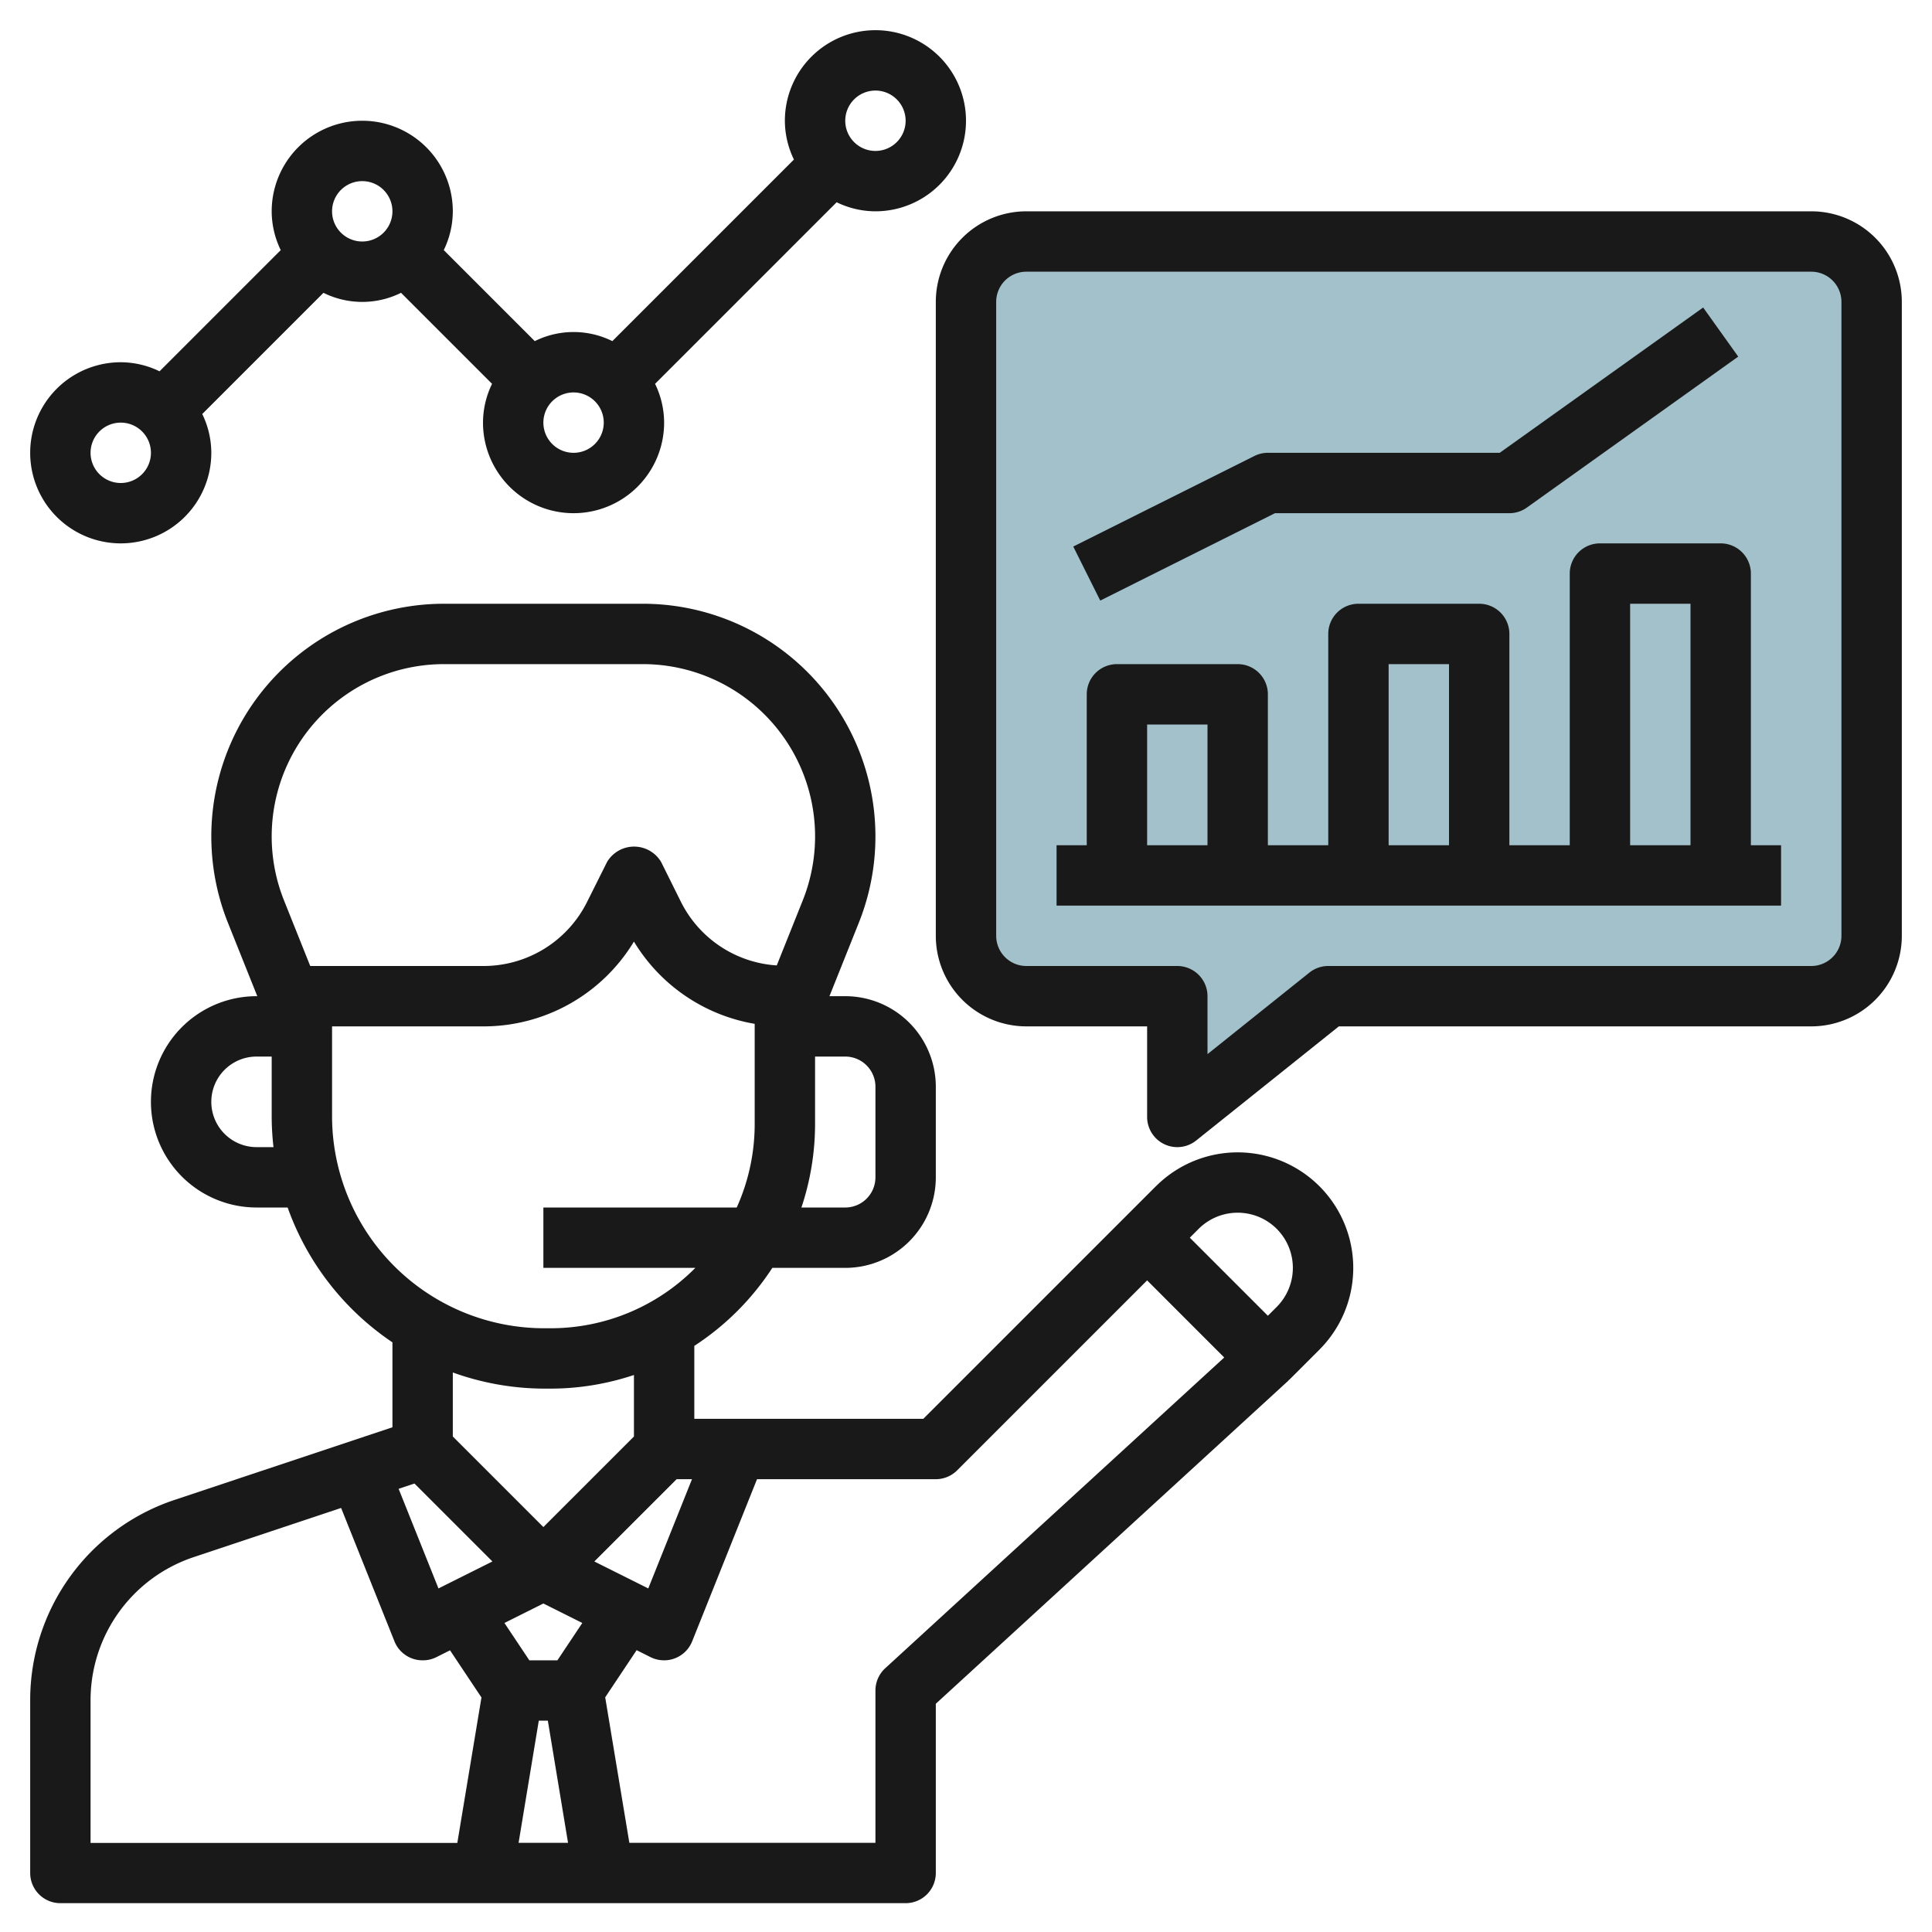
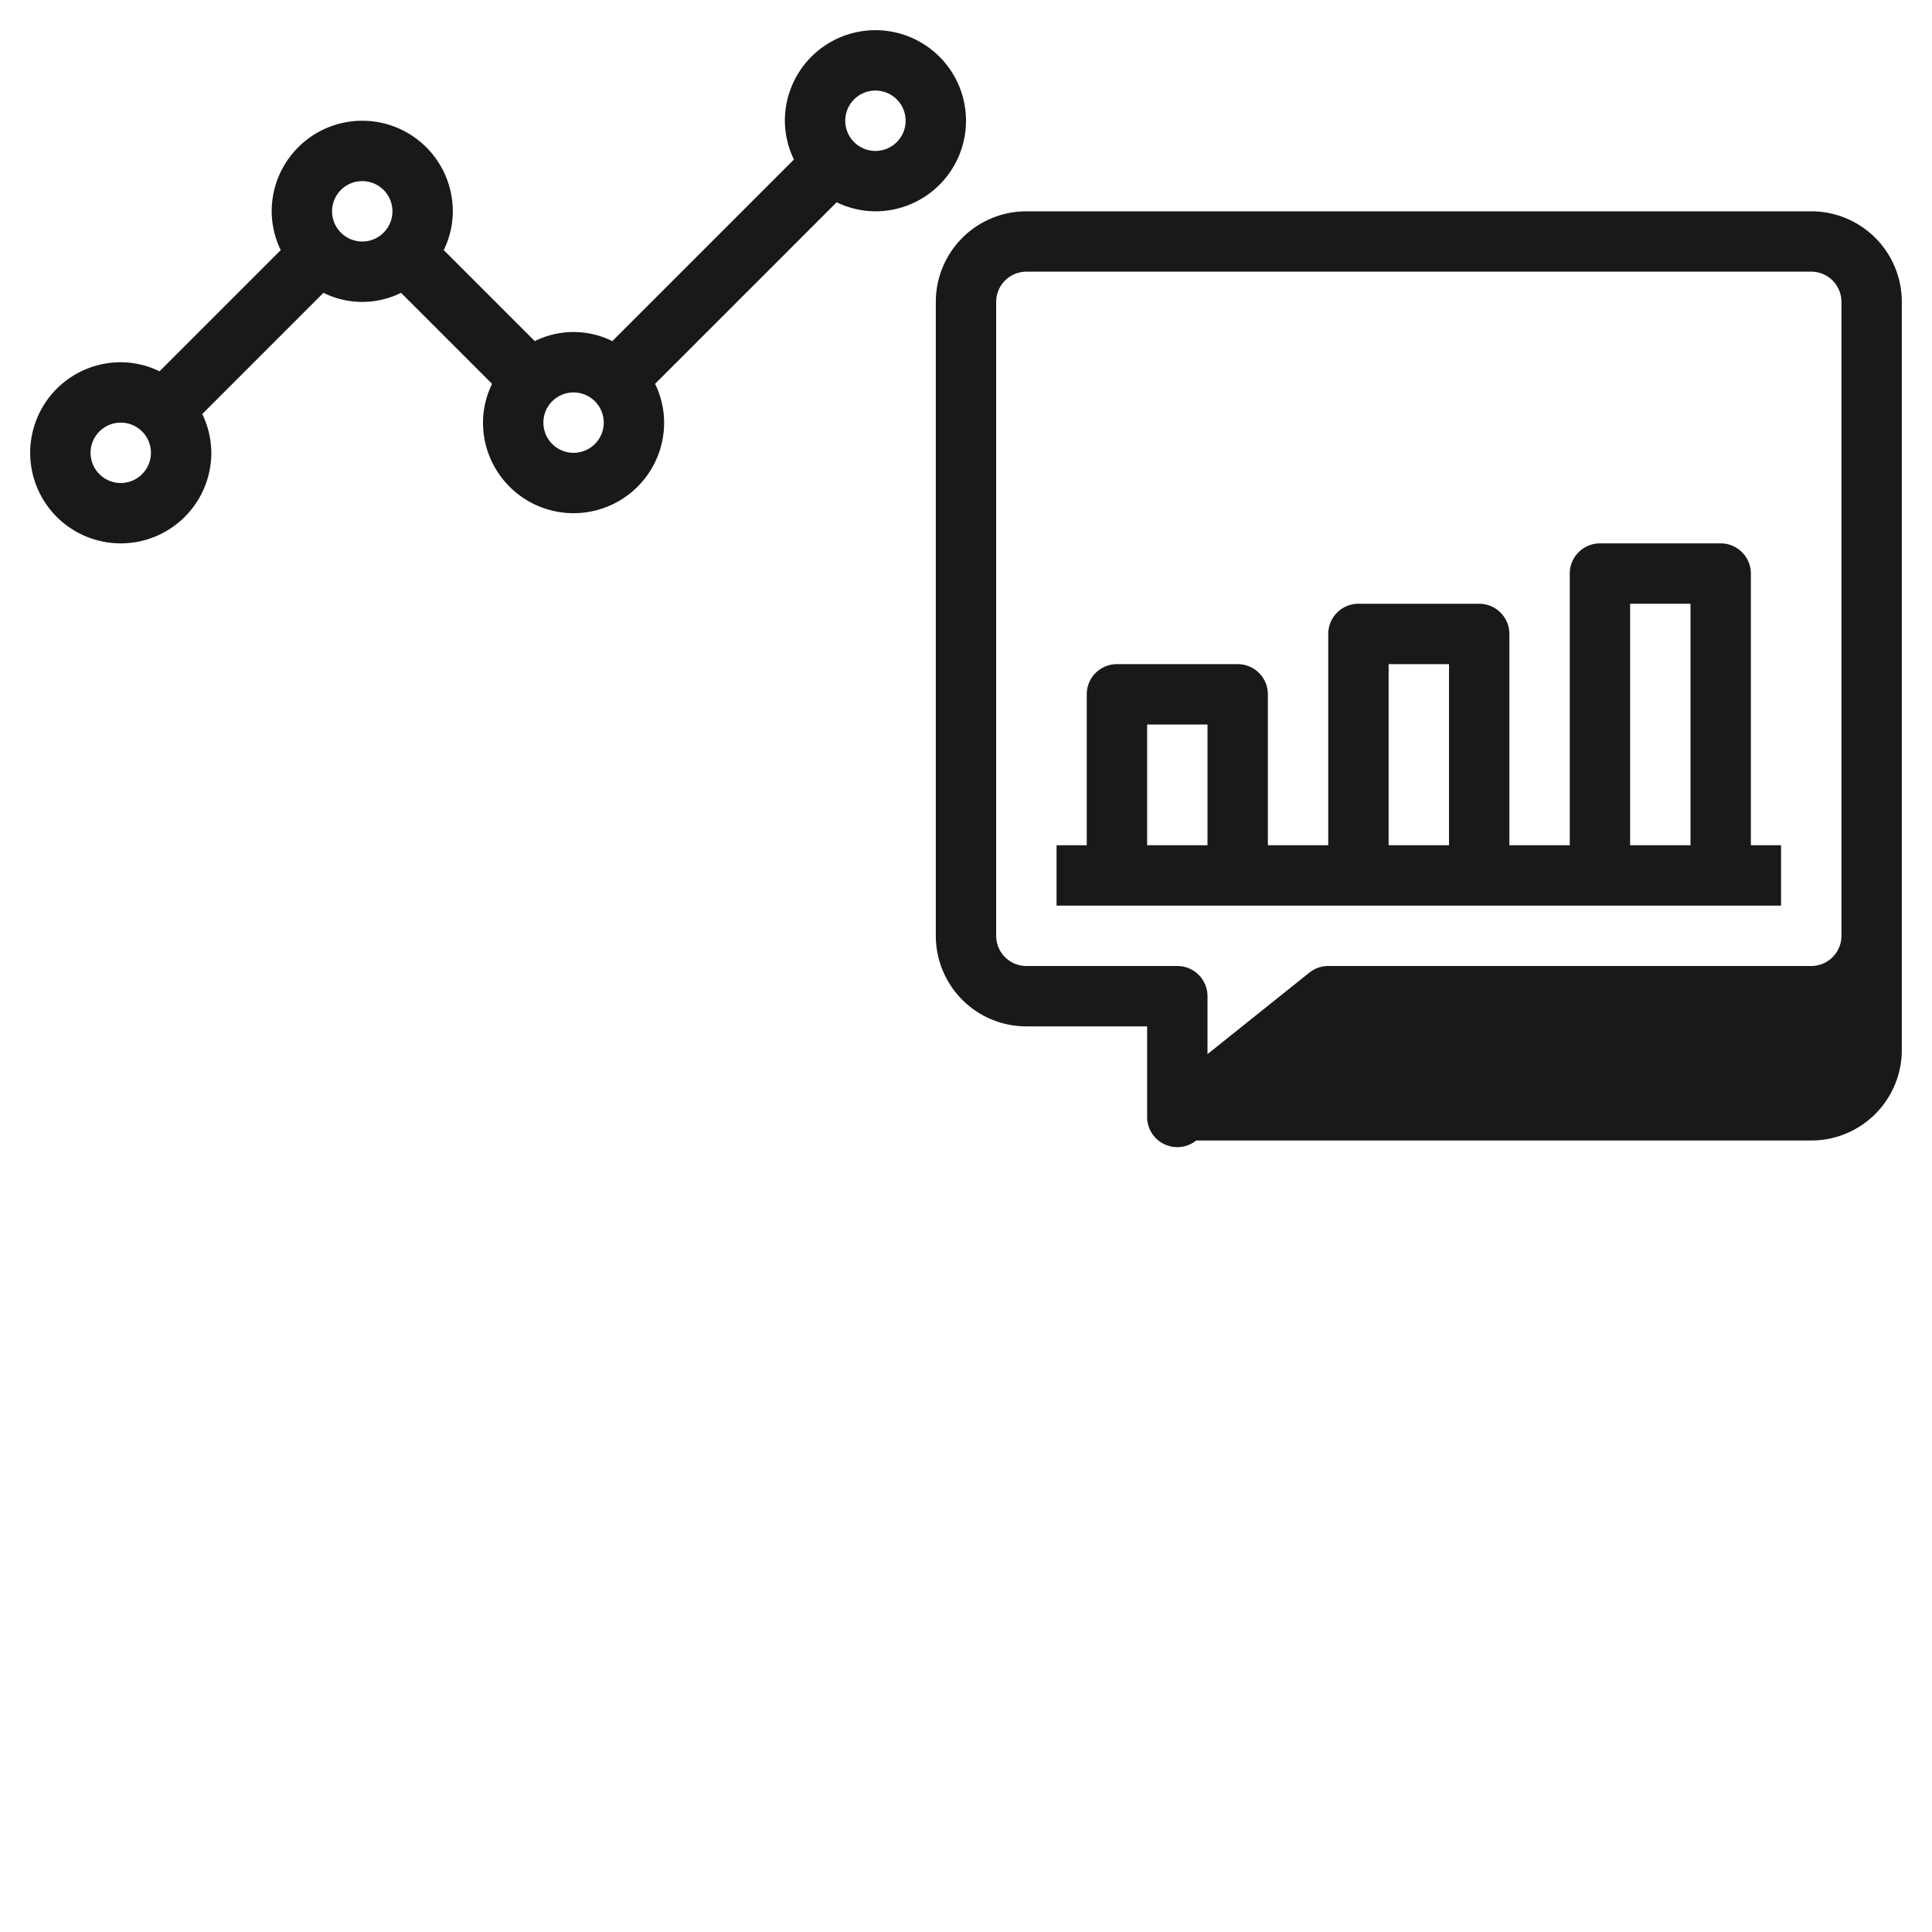
<svg xmlns="http://www.w3.org/2000/svg" id="Layer_3" data-name="Layer 3" viewBox="0 0 64 64" width="512" height="512">
-   <path d="M32,31V10a2,2,0,0,1,2-2H60a2,2,0,0,1,2,2V31a2,2,0,0,1-2,2H44l-5,4V33H34A2,2,0,0,1,32,31Z" style="fill:#a3c1ca" />
-   <path d="M60,7H34a3,3,0,0,0-3,3V31a3,3,0,0,0,3,3h4v3a1,1,0,0,0,1.625.781L44.351,34H60a3,3,0,0,0,3-3V10A3,3,0,0,0,60,7Zm1,24a1,1,0,0,1-1,1H44a1,1,0,0,0-.625.219L40,34.919V33a1,1,0,0,0-1-1H34a1,1,0,0,1-1-1V10a1,1,0,0,1,1-1H60a1,1,0,0,1,1,1Z" style="fill:#191919" />
+   <path d="M60,7H34a3,3,0,0,0-3,3V31a3,3,0,0,0,3,3h4v3a1,1,0,0,0,1.625.781H60a3,3,0,0,0,3-3V10A3,3,0,0,0,60,7Zm1,24a1,1,0,0,1-1,1H44a1,1,0,0,0-.625.219L40,34.919V33a1,1,0,0,0-1-1H34a1,1,0,0,1-1-1V10a1,1,0,0,1,1-1H60a1,1,0,0,1,1,1Z" style="fill:#191919" />
  <path d="M58,19a1,1,0,0,0-1-1H53a1,1,0,0,0-1,1v9H50V21a1,1,0,0,0-1-1H45a1,1,0,0,0-1,1v7H42V23a1,1,0,0,0-1-1H37a1,1,0,0,0-1,1v5H35v2H59V28H58Zm-4,1h2v8H54Zm-8,2h2v6H46Zm-8,2h2v4H38Z" style="fill:#191919" />
-   <path d="M42.236,17H50a.994.994,0,0,0,.581-.187l7-5-1.162-1.626L49.68,15H42a1,1,0,0,0-.447.105l-6,3,.894,1.79Z" style="fill:#191919" />
  <path d="M4,18a3,3,0,0,0,3-3,2.951,2.951,0,0,0-.3-1.285L10.715,9.7a2.893,2.893,0,0,0,2.57,0L16.3,12.715A2.951,2.951,0,0,0,16,14a3,3,0,0,0,6,0,2.951,2.951,0,0,0-.3-1.285L27.715,6.7A2.951,2.951,0,0,0,29,7a3,3,0,1,0-3-3,2.951,2.951,0,0,0,.3,1.285L20.285,11.3a2.893,2.893,0,0,0-2.57,0L14.7,8.285A2.951,2.951,0,0,0,15,7,3,3,0,0,0,9,7a2.951,2.951,0,0,0,.3,1.285L5.285,12.3A2.951,2.951,0,0,0,4,12a3,3,0,0,0,0,6ZM29,3a1,1,0,1,1-1,1A1,1,0,0,1,29,3ZM20,14a1,1,0,1,1-1-1A1,1,0,0,1,20,14ZM12,6a1,1,0,1,1-1,1A1,1,0,0,1,12,6ZM4,14a1,1,0,1,1-1,1A1,1,0,0,1,4,14Z" style="fill:#191919" />
-   <path d="M38.293,39.293l-1,1L30.586,47H23V44.584A8.815,8.815,0,0,0,25.584,42H28a3,3,0,0,0,3-3V36a3,3,0,0,0-3-3h-.523l.971-2.429A7.707,7.707,0,0,0,21.292,20H14.708A7.708,7.708,0,0,0,7.551,30.57L8.523,33H8.5a3.5,3.5,0,0,0,0,7H9.528A9.043,9.043,0,0,0,13,44.467V47.28L5.787,49.685A6.987,6.987,0,0,0,1,56.324v5.721a1,1,0,0,0,1,1H30a1,1,0,0,0,1-1V56.439l11.676-10.7c.011-.01.015-.025.026-.035l.005.005,1-1a3.828,3.828,0,0,0-5.414-5.414Zm4,1.414a1.831,1.831,0,0,1,0,2.586L42,43.586,39.414,41l.293-.293A1.831,1.831,0,0,1,42.293,40.707ZM13.73,49.144l2.582,2.582-1.787.893-1.32-3.3ZM17.848,57h.3l.669,4.045H17.179Zm.617-2h-.93l-.825-1.237L18,53.118l1.29.645Zm3.01-2.381-1.787-.893L22.414,49h.509ZM28,35a1,1,0,0,1,1,1v3a1,1,0,0,1-1,1H26.548A8.725,8.725,0,0,0,27,37.24V35ZM14.708,22h6.584a5.707,5.707,0,0,1,5.3,7.828l-.861,2.153a3.822,3.822,0,0,1-3.177-2.112L21.9,28.553a1.042,1.042,0,0,0-1.79,0l-.658,1.316A3.832,3.832,0,0,1,16,32H10.277l-.869-2.173A5.708,5.708,0,0,1,14.708,22ZM8.5,38a1.5,1.5,0,0,1,0-3H9v2a8.988,8.988,0,0,0,.06,1ZM11,37V34h5a5.817,5.817,0,0,0,5-2.809,5.811,5.811,0,0,0,4,2.725V37.24A6.717,6.717,0,0,1,24.405,40H18v2h5.034a6.738,6.738,0,0,1-4.794,2h-.2A7.03,7.03,0,0,1,11,37Zm7.039,9h.2A8.725,8.725,0,0,0,21,45.548v2.038l-3,3-3-3V45.465A9.007,9.007,0,0,0,18.039,46ZM3,56.324a4.994,4.994,0,0,1,3.419-4.743L11.3,49.953l1.767,4.418a1,1,0,0,0,.574.564A.987.987,0,0,0,14,55a1,1,0,0,0,.447-.1l.461-.231,1.041,1.562-.8,4.819H3Zm26.324-1.061A1,1,0,0,0,29,56v5.045H20.848l-.8-4.819,1.041-1.562.461.231A1,1,0,0,0,22,55a.987.987,0,0,0,.355-.065,1,1,0,0,0,.574-.564L25.077,49H31a1,1,0,0,0,.707-.293L38,42.414l2.554,2.555Z" style="fill:#191919" />
</svg>